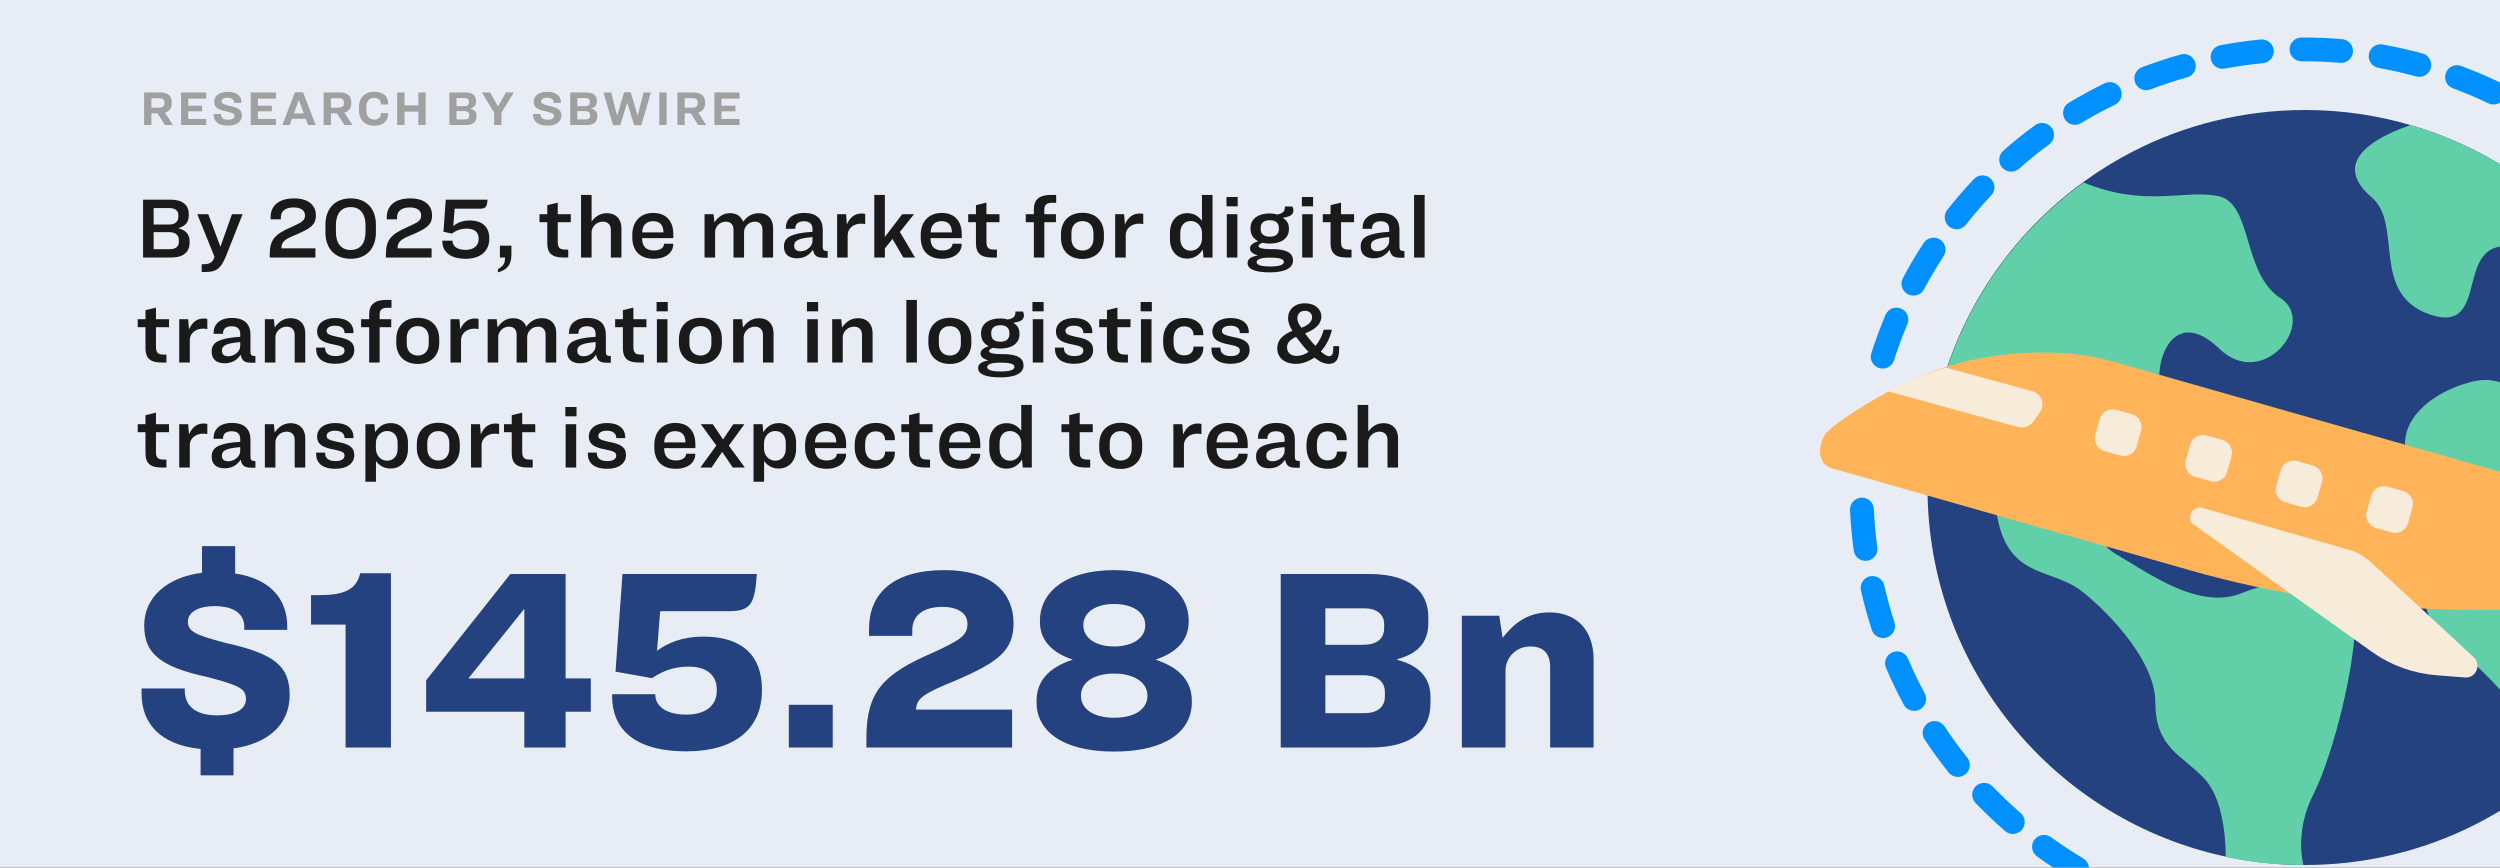
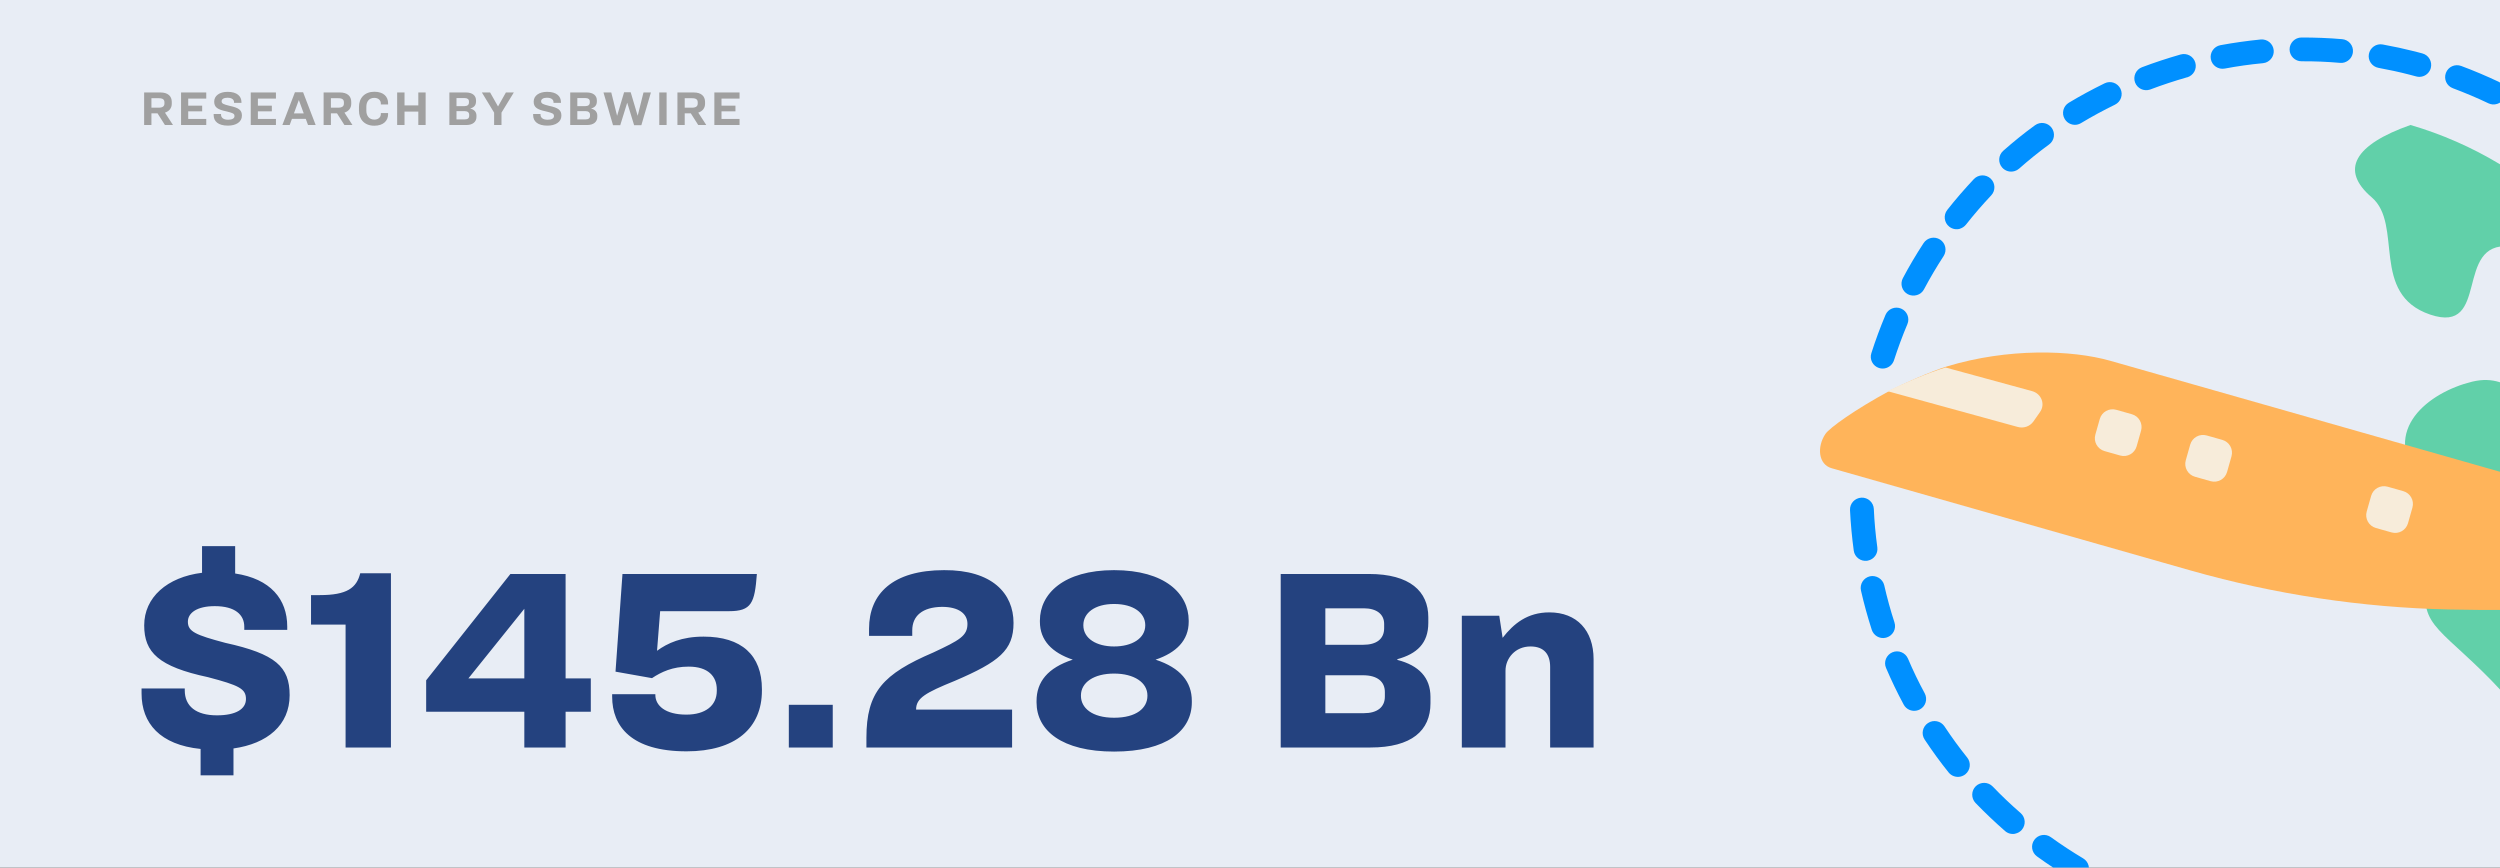
<svg xmlns="http://www.w3.org/2000/svg" width="1000" height="347" viewBox="0 0 1000 347" fill="none">
  <rect x="0" y="0" width="1000" height="347" fill="#333333" stroke="none" />
  <g clip-path="url(#clip0_1395_122)">
    <rect width="1000" height="347" fill="#E8EDF5" />
-     <path d="M57.232 79.864V103H68.72C73.232 103 75.824 100.792 75.824 97.272V96.44C75.824 93.688 74.224 92.024 71.408 91.32V91.224C74 90.52 75.504 88.984 75.504 86.2V85.496C75.504 82.104 73.04 79.864 68.336 79.864H57.232ZM61.456 83.224H67.76C70.032 83.224 71.344 84.28 71.344 86.008V86.744C71.344 88.664 70 89.816 67.6 89.816H61.456V83.224ZM61.456 92.856H67.6C70.224 92.856 71.536 94.072 71.536 95.992V96.76C71.536 98.552 70.32 99.672 67.952 99.672H61.456V92.856ZM78.928 85.688L85.808 102.744L85.52 103.448C84.88 105.08 83.664 105.688 81.36 105.688H80.688V108.792H82.352C87.12 108.792 88.56 106.84 90.48 102.232L97.04 85.688H92.784L88.208 98.616H88.144L83.312 85.688H78.928ZM117.623 79.352C111.479 79.352 108.247 82.36 108.247 86.808V87.736H112.343V86.904C112.343 84.376 114.295 82.968 117.431 82.968C120.183 82.968 122.007 84.024 122.007 86.2C122.007 88.216 120.727 88.952 116.503 90.84C110.103 93.624 107.895 95.768 107.895 101.72V103H126.167V99.32H112.567C112.567 96.632 113.943 95.672 118.391 93.88C123.991 91.448 126.359 90.072 126.359 86.168C126.359 82.264 123.575 79.352 117.623 79.352ZM140.286 79.352C133.918 79.352 130.174 83.512 130.174 89.912V92.952C130.174 99.352 133.918 103.512 140.286 103.512C146.654 103.512 150.366 99.352 150.366 92.952V89.912C150.366 83.512 146.654 79.352 140.286 79.352ZM140.286 82.84C144.158 82.84 146.206 85.624 146.206 90.072V92.792C146.206 97.24 144.158 99.992 140.286 99.992C136.414 99.992 134.366 97.24 134.366 92.792V90.072C134.366 85.624 136.414 82.84 140.286 82.84ZM164.092 79.352C157.948 79.352 154.716 82.36 154.716 86.808V87.736H158.812V86.904C158.812 84.376 160.764 82.968 163.9 82.968C166.652 82.968 168.476 84.024 168.476 86.2C168.476 88.216 167.196 88.952 162.972 90.84C156.572 93.624 154.364 95.768 154.364 101.72V103H172.636V99.32H159.036C159.036 96.632 160.411 95.672 164.86 93.88C170.46 91.448 172.828 90.072 172.828 86.168C172.828 82.264 170.044 79.352 164.092 79.352ZM178.307 79.864L177.379 92.696L180.771 93.432C182.307 92.28 184.131 91.448 186.723 91.448C190.051 91.448 191.459 93.08 191.459 95.416V95.64C191.459 98.424 189.315 99.96 186.211 99.96C182.819 99.96 180.995 98.424 180.995 96.344V96.28H176.931V96.472C176.931 100.248 179.523 103.512 186.275 103.512C192.483 103.512 195.715 100.184 195.715 95.544V95.224C195.715 91.064 193.187 88.184 187.843 88.184C184.611 88.184 182.563 89.4 181.315 90.424L181.859 83.48H191.843C194.403 83.48 194.787 82.744 195.011 79.864H178.307ZM199.957 98.264V103H202.005C202.005 105.4 201.461 106.328 199.157 107.64V108.952C202.709 107.992 204.565 106.136 204.565 101.752V98.264H199.957ZM215.807 85.688V88.888H218.911V97.368C218.911 101.176 220.799 103 225.087 103H227.295V99.832H226.175C223.839 99.832 223.103 99.064 223.103 96.632V88.888H228.319V85.688H223.103V81.048L218.911 82.072V85.688H215.807ZM232.41 77.976V103H236.634V92.856C236.634 90.84 238.522 88.664 241.114 88.664C243.258 88.664 244.346 90.008 244.346 91.992V103H248.57V91.288C248.57 87.608 246.362 85.272 242.778 85.272C239.994 85.272 238.138 86.616 236.634 88.6V77.976H232.41ZM261.268 85.176C255.988 85.176 252.916 88.856 252.916 93.88V94.968C252.916 100.024 255.7 103.512 261.492 103.512C266.484 103.512 269.3 100.92 269.3 97.688V97.496H265.62V97.528C265.62 98.84 264.372 100.184 261.556 100.184C258.292 100.184 256.852 98.36 256.852 95.448V95.256H269.332V93.656C269.332 88.824 266.836 85.176 261.268 85.176ZM261.268 88.472C263.444 88.472 264.692 89.496 265.172 91.288C265.3 91.768 265.364 92.344 265.396 92.952H256.852C256.884 92.344 256.98 91.8 257.14 91.288C257.716 89.464 259.092 88.472 261.268 88.472ZM286.04 92.792C286.04 90.776 287.8 88.664 290.36 88.664C292.44 88.664 293.4 90.008 293.4 91.928V103H297.624V92.792C297.624 90.776 299.384 88.664 301.976 88.664C303.992 88.664 304.984 90.008 304.984 91.928V103H309.24V91.224C309.24 87.576 307.096 85.272 303.576 85.272C300.632 85.272 298.712 86.712 297.24 88.696C296.472 86.552 294.648 85.272 292.024 85.272C289.08 85.272 287.288 86.808 285.752 88.952L285.432 85.688H281.816V103H286.04V92.792ZM325.188 99.864C325.636 102.488 326.98 103.096 329.54 103.096H331.076V100.44C329.476 100.376 329.092 100.088 329.092 98.52V91.864C329.092 87.736 326.756 85.176 321.7 85.176C316.58 85.176 314.34 87.928 314.34 91.16V91.512H318.116V91.352C318.116 89.528 319.332 88.504 321.604 88.504C324.004 88.504 324.996 89.656 324.996 91.736V92.728C320.612 92.984 317.924 93.592 316.26 94.392C314.212 95.384 313.572 96.792 313.572 98.68C313.572 101.656 315.492 103.32 318.756 103.32C321.732 103.32 323.716 102.04 325.188 99.864ZM320.196 100.504C318.468 100.504 317.668 99.672 317.668 98.296C317.668 97.336 317.988 96.568 319.172 95.992C320.196 95.48 321.988 95.064 324.996 94.84V96.376C324.996 98.552 322.724 100.504 320.196 100.504ZM334.847 85.688V103H339.071V93.976C339.071 91.448 341.343 89.464 344.319 89.464C345.023 89.464 345.503 89.528 346.079 89.624V85.56C345.567 85.464 345.119 85.4 344.575 85.4C341.599 85.4 339.807 87.32 338.751 89.784L338.431 85.688H334.847ZM349.722 77.976V103H353.946V99.384L356.986 95.576L361.338 103H366.01L359.962 92.792L365.594 85.688H360.89L353.946 94.776V77.976H349.722ZM376.643 85.176C371.363 85.176 368.291 88.856 368.291 93.88V94.968C368.291 100.024 371.075 103.512 376.867 103.512C381.859 103.512 384.675 100.92 384.675 97.688V97.496H380.995V97.528C380.995 98.84 379.747 100.184 376.931 100.184C373.667 100.184 372.227 98.36 372.227 95.448V95.256H384.707V93.656C384.707 88.824 382.211 85.176 376.643 85.176ZM376.643 88.472C378.819 88.472 380.067 89.496 380.547 91.288C380.675 91.768 380.739 92.344 380.771 92.952H372.227C372.259 92.344 372.355 91.8 372.515 91.288C373.091 89.464 374.467 88.472 376.643 88.472ZM387.276 85.688V88.888H390.38V97.368C390.38 101.176 392.268 103 396.556 103H398.764V99.832H397.644C395.308 99.832 394.572 99.064 394.572 96.632V88.888H399.788V85.688H394.572V81.048L390.38 82.072V85.688H387.276ZM422.471 77.976H420.199C415.463 77.976 413.543 80.12 413.543 83.672V85.688H410.311V88.888H413.543V103H417.735V88.888H422.375V85.688H417.735V83.8C417.735 82.04 418.535 81.112 420.935 81.112H422.471V77.976ZM433.023 85.112C427.807 85.112 424.383 88.376 424.383 93.688V95.128C424.383 100.408 427.839 103.576 432.991 103.576C438.079 103.576 441.567 100.376 441.567 95.128V93.656C441.567 88.344 438.207 85.112 433.023 85.112ZM432.991 88.44C435.743 88.44 437.375 90.36 437.375 93.176V95.512C437.375 98.36 435.647 100.216 432.991 100.216C430.335 100.216 428.575 98.36 428.575 95.512V93.176C428.575 90.36 430.207 88.44 432.991 88.44ZM446.066 85.688V103H450.29V93.976C450.29 91.448 452.562 89.464 455.538 89.464C456.242 89.464 456.722 89.528 457.298 89.624V85.56C456.786 85.464 456.338 85.4 455.794 85.4C452.818 85.4 451.026 87.32 449.97 89.784L449.65 85.688H446.066ZM474.894 85.272C470.734 85.272 467.982 88.44 467.982 93.112V95.576C467.982 100.248 470.638 103.448 474.83 103.448C477.998 103.448 479.79 101.784 481.102 99.8L481.39 103H485.006V77.976H480.782V88.312C479.566 86.744 477.902 85.272 474.894 85.272ZM476.302 88.408C478.734 88.408 480.814 90.392 480.814 93.304V95.384C480.814 98.296 478.734 100.28 476.302 100.28C473.678 100.28 472.11 98.328 472.11 95.48V93.176C472.11 90.36 473.678 88.408 476.302 88.408ZM490.597 78.808V82.52H495.077V78.808H490.597ZM490.725 85.688V103H494.949V85.688H490.725ZM517.203 104.216C517.203 101.432 515.059 99.64 508.851 99.64H508.019C505.043 99.64 503.411 99.192 503.411 98.424C503.411 98.008 503.763 97.528 505.043 97.112C505.875 97.336 506.835 97.432 507.891 97.432C512.627 97.432 515.571 95.256 515.571 91.704V91.416C515.571 89.304 514.675 88.12 513.107 87.096C515.891 86.712 517.363 85.976 517.363 84.12C517.363 83.672 517.203 83.192 516.979 82.616H513.971C513.939 84.312 513.523 85.304 510.867 85.816C510.003 85.528 508.979 85.368 507.891 85.368C503.347 85.368 500.211 87.512 500.211 91.192V91.576C500.211 93.784 501.299 95.48 503.251 96.472C501.267 97.144 499.987 98.04 499.987 99.352C499.987 100.696 501.139 101.56 503.027 102.136V102.2C500.307 102.68 499.027 103.672 499.027 105.208C499.027 107.608 501.875 108.952 508.019 108.952C514.003 108.952 517.203 107.192 517.203 104.216ZM507.923 88.088C510.323 88.088 511.539 89.272 511.539 91.096V91.704C511.539 93.56 510.323 94.68 507.923 94.68C505.491 94.68 504.275 93.56 504.275 91.672V91.096C504.275 89.24 505.491 88.088 507.923 88.088ZM508.083 106.584C504.339 106.584 502.643 105.944 502.643 104.856C502.643 103.768 504.307 103.064 507.603 103.064H508.179C511.923 103.064 513.555 103.608 513.555 104.76C513.555 105.944 511.731 106.584 508.083 106.584ZM520.753 78.808V82.52H525.233V78.808H520.753ZM520.881 85.688V103H525.105V85.688H520.881ZM529.119 85.688V88.888H532.223V97.368C532.223 101.176 534.111 103 538.399 103H540.607V99.832H539.487C537.151 99.832 536.415 99.064 536.415 96.632V88.888H541.631V85.688H536.415V81.048L532.223 82.072V85.688H529.119ZM555.875 99.864C556.323 102.488 557.667 103.096 560.227 103.096H561.763V100.44C560.163 100.376 559.779 100.088 559.779 98.52V91.864C559.779 87.736 557.443 85.176 552.387 85.176C547.267 85.176 545.027 87.928 545.027 91.16V91.512H548.803V91.352C548.803 89.528 550.019 88.504 552.291 88.504C554.691 88.504 555.683 89.656 555.683 91.736V92.728C551.299 92.984 548.611 93.592 546.947 94.392C544.899 95.384 544.259 96.792 544.259 98.68C544.259 101.656 546.179 103.32 549.443 103.32C552.419 103.32 554.403 102.04 555.875 99.864ZM550.883 100.504C549.155 100.504 548.355 99.672 548.355 98.296C548.355 97.336 548.675 96.568 549.859 95.992C550.883 95.48 552.675 95.064 555.683 94.84V96.376C555.683 98.552 553.411 100.504 550.883 100.504ZM565.631 77.976V103H569.855V77.976H565.631ZM55.088 127.688V130.888H58.192V139.368C58.192 143.176 60.08 145 64.368 145H66.576V141.832H65.456C63.12 141.832 62.384 141.064 62.384 138.632V130.888H67.6V127.688H62.384V123.048L58.192 124.072V127.688H55.088ZM71.691 127.688V145H75.915V135.976C75.915 133.448 78.187 131.464 81.163 131.464C81.867 131.464 82.347 131.528 82.923 131.624V127.56C82.411 127.464 81.963 127.4 81.419 127.4C78.443 127.4 76.651 129.32 75.595 131.784L75.275 127.688H71.691ZM96.281 141.864C96.73 144.488 98.073 145.096 100.634 145.096H102.17V142.44C100.569 142.376 100.186 142.088 100.186 140.52V133.864C100.186 129.736 97.85 127.176 92.793 127.176C87.674 127.176 85.433 129.928 85.433 133.16V133.512H89.21V133.352C89.21 131.528 90.425 130.504 92.698 130.504C95.097 130.504 96.09 131.656 96.09 133.736V134.728C91.706 134.984 89.017 135.592 87.353 136.392C85.305 137.384 84.665 138.792 84.665 140.68C84.665 143.656 86.585 145.32 89.85 145.32C92.826 145.32 94.809 144.04 96.281 141.864ZM91.29 142.504C89.561 142.504 88.761 141.672 88.761 140.296C88.761 139.336 89.082 138.568 90.266 137.992C91.29 137.48 93.082 137.064 96.09 136.84V138.376C96.09 140.552 93.817 142.504 91.29 142.504ZM105.941 127.688V145H110.165V134.856C110.165 132.84 112.053 130.664 114.645 130.664C116.789 130.664 117.877 132.008 117.877 133.992V145H122.101V133.288C122.101 129.608 119.893 127.272 116.309 127.272C113.333 127.272 111.445 128.808 109.877 130.984L109.557 127.688H105.941ZM134.063 127.208C129.455 127.208 126.831 129.608 126.831 132.584C126.831 135.624 128.911 136.968 133.519 137.8C136.943 138.504 137.807 138.984 137.807 140.264C137.807 141.544 136.623 142.44 134.223 142.44C131.375 142.44 130.063 141.16 130.063 139.4V139.048H126.447V139.592C126.447 143.016 128.751 145.512 134.159 145.512C139.087 145.512 141.711 143.144 141.711 140.04C141.711 136.872 139.599 135.56 134.927 134.76C131.727 134.056 130.639 133.576 130.639 132.328C130.639 131.144 131.951 130.28 133.999 130.28C136.463 130.28 137.807 131.336 137.807 133.128V133.256H141.391V132.872C141.391 129.448 138.799 127.208 134.063 127.208ZM156.596 119.976H154.324C149.588 119.976 147.668 122.12 147.668 125.672V127.688H144.436V130.888H147.668V145H151.86V130.888H156.5V127.688H151.86V125.8C151.86 124.04 152.66 123.112 155.06 123.112H156.596V119.976ZM167.148 127.112C161.932 127.112 158.508 130.376 158.508 135.688V137.128C158.508 142.408 161.964 145.576 167.116 145.576C172.204 145.576 175.692 142.376 175.692 137.128V135.656C175.692 130.344 172.332 127.112 167.148 127.112ZM167.116 130.44C169.868 130.44 171.5 132.36 171.5 135.176V137.512C171.5 140.36 169.772 142.216 167.116 142.216C164.46 142.216 162.7 140.36 162.7 137.512V135.176C162.7 132.36 164.332 130.44 167.116 130.44ZM180.191 127.688V145H184.415V135.976C184.415 133.448 186.687 131.464 189.663 131.464C190.367 131.464 190.847 131.528 191.423 131.624V127.56C190.911 127.464 190.463 127.4 189.919 127.4C186.943 127.4 185.151 129.32 184.095 131.784L183.775 127.688H180.191ZM199.29 134.792C199.29 132.776 201.05 130.664 203.61 130.664C205.69 130.664 206.65 132.008 206.65 133.928V145H210.874V134.792C210.874 132.776 212.634 130.664 215.226 130.664C217.242 130.664 218.234 132.008 218.234 133.928V145H222.49V133.224C222.49 129.576 220.346 127.272 216.826 127.272C213.882 127.272 211.962 128.712 210.49 130.696C209.722 128.552 207.898 127.272 205.274 127.272C202.33 127.272 200.538 128.808 199.002 130.952L198.682 127.688H195.066V145H199.29V134.792ZM238.438 141.864C238.886 144.488 240.23 145.096 242.79 145.096H244.326V142.44C242.726 142.376 242.342 142.088 242.342 140.52V133.864C242.342 129.736 240.006 127.176 234.95 127.176C229.83 127.176 227.59 129.928 227.59 133.16V133.512H231.366V133.352C231.366 131.528 232.582 130.504 234.854 130.504C237.254 130.504 238.246 131.656 238.246 133.736V134.728C233.862 134.984 231.174 135.592 229.51 136.392C227.462 137.384 226.822 138.792 226.822 140.68C226.822 143.656 228.742 145.32 232.006 145.32C234.982 145.32 236.966 144.04 238.438 141.864ZM233.446 142.504C231.718 142.504 230.918 141.672 230.918 140.296C230.918 139.336 231.238 138.568 232.422 137.992C233.446 137.48 235.238 137.064 238.246 136.84V138.376C238.246 140.552 235.974 142.504 233.446 142.504ZM246.057 127.688V130.888H249.161V139.368C249.161 143.176 251.049 145 255.337 145H257.545V141.832H256.425C254.089 141.832 253.353 141.064 253.353 138.632V130.888H258.569V127.688H253.353V123.048L249.161 124.072V127.688H246.057ZM262.628 120.808V124.52H267.108V120.808H262.628ZM262.756 127.688V145H266.98V127.688H262.756ZM280.21 127.112C274.994 127.112 271.57 130.376 271.57 135.688V137.128C271.57 142.408 275.026 145.576 280.178 145.576C285.266 145.576 288.754 142.376 288.754 137.128V135.656C288.754 130.344 285.394 127.112 280.21 127.112ZM280.178 130.44C282.93 130.44 284.562 132.36 284.562 135.176V137.512C284.562 140.36 282.834 142.216 280.178 142.216C277.522 142.216 275.762 140.36 275.762 137.512V135.176C275.762 132.36 277.394 130.44 280.178 130.44ZM293.254 127.688V145H297.478V134.856C297.478 132.84 299.366 130.664 301.958 130.664C304.102 130.664 305.19 132.008 305.19 133.992V145H309.414V133.288C309.414 129.608 307.206 127.272 303.622 127.272C300.646 127.272 298.758 128.808 297.19 130.984L296.87 127.688H293.254ZM322.784 120.808V124.52H327.264V120.808H322.784ZM322.912 127.688V145H327.136V127.688H322.912ZM332.879 127.688V145H337.103V134.856C337.103 132.84 338.991 130.664 341.583 130.664C343.727 130.664 344.815 132.008 344.815 133.992V145H349.039V133.288C349.039 129.608 346.831 127.272 343.247 127.272C340.271 127.272 338.383 128.808 336.815 130.984L336.495 127.688H332.879ZM362.537 119.976V145H366.761V119.976H362.537ZM379.992 127.112C374.776 127.112 371.352 130.376 371.352 135.688V137.128C371.352 142.408 374.808 145.576 379.96 145.576C385.048 145.576 388.536 142.376 388.536 137.128V135.656C388.536 130.344 385.176 127.112 379.992 127.112ZM379.96 130.44C382.712 130.44 384.344 132.36 384.344 135.176V137.512C384.344 140.36 382.616 142.216 379.96 142.216C377.304 142.216 375.544 140.36 375.544 137.512V135.176C375.544 132.36 377.176 130.44 379.96 130.44ZM409.422 146.216C409.422 143.432 407.278 141.64 401.07 141.64H400.238C397.262 141.64 395.63 141.192 395.63 140.424C395.63 140.008 395.982 139.528 397.262 139.112C398.094 139.336 399.054 139.432 400.11 139.432C404.846 139.432 407.79 137.256 407.79 133.704V133.416C407.79 131.304 406.894 130.12 405.326 129.096C408.11 128.712 409.582 127.976 409.582 126.12C409.582 125.672 409.422 125.192 409.198 124.616H406.19C406.158 126.312 405.742 127.304 403.086 127.816C402.222 127.528 401.198 127.368 400.11 127.368C395.566 127.368 392.43 129.512 392.43 133.192V133.576C392.43 135.784 393.518 137.48 395.47 138.472C393.486 139.144 392.206 140.04 392.206 141.352C392.206 142.696 393.358 143.56 395.246 144.136V144.2C392.526 144.68 391.246 145.672 391.246 147.208C391.246 149.608 394.094 150.952 400.238 150.952C406.222 150.952 409.422 149.192 409.422 146.216ZM400.142 130.088C402.542 130.088 403.758 131.272 403.758 133.096V133.704C403.758 135.56 402.542 136.68 400.142 136.68C397.71 136.68 396.494 135.56 396.494 133.672V133.096C396.494 131.24 397.71 130.088 400.142 130.088ZM400.302 148.584C396.558 148.584 394.862 147.944 394.862 146.856C394.862 145.768 396.526 145.064 399.822 145.064H400.398C404.142 145.064 405.774 145.608 405.774 146.76C405.774 147.944 403.95 148.584 400.302 148.584ZM412.972 120.808V124.52H417.452V120.808H412.972ZM413.1 127.688V145H417.324V127.688H413.1ZM429.594 127.208C424.986 127.208 422.362 129.608 422.362 132.584C422.362 135.624 424.442 136.968 429.05 137.8C432.474 138.504 433.338 138.984 433.338 140.264C433.338 141.544 432.154 142.44 429.754 142.44C426.906 142.44 425.594 141.16 425.594 139.4V139.048H421.978V139.592C421.978 143.016 424.282 145.512 429.69 145.512C434.618 145.512 437.242 143.144 437.242 140.04C437.242 136.872 435.13 135.56 430.458 134.76C427.258 134.056 426.17 133.576 426.17 132.328C426.17 131.144 427.482 130.28 429.53 130.28C431.994 130.28 433.338 131.336 433.338 133.128V133.256H436.922V132.872C436.922 129.448 434.33 127.208 429.594 127.208ZM439.682 127.688V130.888H442.786V139.368C442.786 143.176 444.674 145 448.962 145H451.17V141.832H450.05C447.714 141.832 446.978 141.064 446.978 138.632V130.888H452.194V127.688H446.978V123.048L442.786 124.072V127.688H439.682ZM456.253 120.808V124.52H460.733V120.808H456.253ZM456.381 127.688V145H460.605V127.688H456.381ZM473.739 127.176C468.459 127.176 465.259 130.536 465.259 135.912V136.808C465.259 142.216 468.299 145.512 473.739 145.512C478.699 145.512 481.323 142.536 481.323 139.08V138.632H477.419V138.696C477.419 140.552 476.299 142.152 473.675 142.152C470.859 142.152 469.419 140.168 469.419 137.064V135.624C469.419 132.552 470.859 130.536 473.707 130.536C476.299 130.536 477.419 132.168 477.419 134.024V134.088H481.323V133.608C481.323 130.12 478.731 127.176 473.739 127.176ZM492.188 127.208C487.58 127.208 484.956 129.608 484.956 132.584C484.956 135.624 487.036 136.968 491.644 137.8C495.068 138.504 495.932 138.984 495.932 140.264C495.932 141.544 494.748 142.44 492.348 142.44C489.5 142.44 488.188 141.16 488.188 139.4V139.048H484.572V139.592C484.572 143.016 486.876 145.512 492.284 145.512C497.212 145.512 499.836 143.144 499.836 140.04C499.836 136.872 497.724 135.56 493.052 134.76C489.852 134.056 488.764 133.576 488.764 132.328C488.764 131.144 490.076 130.28 492.124 130.28C494.588 130.28 495.932 131.336 495.932 133.128V133.256H499.516V132.872C499.516 129.448 496.924 127.208 492.188 127.208ZM531.486 145.544C535.006 145.544 535.646 142.728 535.646 139.688V138.44H533.31V139.208C533.31 141.576 532.83 142.472 531.646 142.472C530.814 142.472 529.758 141.896 528.35 140.584C530.462 138.152 531.902 135.496 532.766 131.88H529.502C528.862 134.28 527.742 136.584 526.174 138.344C524.67 136.808 523.358 135.208 522.046 133.352C527.038 131.4 528.542 129.032 528.542 126.568C528.542 123.848 526.27 121.32 521.918 121.32C517.758 121.32 515.23 123.944 515.23 127.176C515.23 128.936 515.774 130.472 516.958 132.296C512.51 134.152 510.91 136.424 510.91 139.368C510.91 142.888 513.63 145.544 518.334 145.544C520.734 145.544 523.23 144.744 525.758 143.016C527.966 144.776 529.758 145.544 531.486 145.544ZM518.942 127.304C518.942 125.832 519.806 124.328 521.982 124.328C523.998 124.328 524.83 125.704 524.83 126.824C524.83 128.296 523.966 129.832 520.606 131.112C519.486 129.736 518.942 128.552 518.942 127.304ZM518.622 142.376C516.51 142.376 514.814 141.224 514.814 138.92C514.814 137.224 515.934 135.848 518.43 134.76C520.062 136.968 521.63 138.952 523.422 140.776C521.918 141.8 520.222 142.376 518.622 142.376ZM55.088 169.688V172.888H58.192V181.368C58.192 185.176 60.08 187 64.368 187H66.576V183.832H65.456C63.12 183.832 62.384 183.064 62.384 180.632V172.888H67.6V169.688H62.384V165.048L58.192 166.072V169.688H55.088ZM71.691 169.688V187H75.915V177.976C75.915 175.448 78.187 173.464 81.163 173.464C81.867 173.464 82.347 173.528 82.923 173.624V169.56C82.411 169.464 81.963 169.4 81.419 169.4C78.443 169.4 76.651 171.32 75.595 173.784L75.275 169.688H71.691ZM96.281 183.864C96.73 186.488 98.073 187.096 100.634 187.096H102.17V184.44C100.569 184.376 100.186 184.088 100.186 182.52V175.864C100.186 171.736 97.85 169.176 92.793 169.176C87.674 169.176 85.433 171.928 85.433 175.16V175.512H89.21V175.352C89.21 173.528 90.425 172.504 92.698 172.504C95.097 172.504 96.09 173.656 96.09 175.736V176.728C91.706 176.984 89.017 177.592 87.353 178.392C85.305 179.384 84.665 180.792 84.665 182.68C84.665 185.656 86.585 187.32 89.85 187.32C92.826 187.32 94.809 186.04 96.281 183.864ZM91.29 184.504C89.561 184.504 88.761 183.672 88.761 182.296C88.761 181.336 89.082 180.568 90.266 179.992C91.29 179.48 93.082 179.064 96.09 178.84V180.376C96.09 182.552 93.817 184.504 91.29 184.504ZM105.941 169.688V187H110.165V176.856C110.165 174.84 112.053 172.664 114.645 172.664C116.789 172.664 117.877 174.008 117.877 175.992V187H122.101V175.288C122.101 171.608 119.893 169.272 116.309 169.272C113.333 169.272 111.445 170.808 109.877 172.984L109.557 169.688H105.941ZM134.063 169.208C129.455 169.208 126.831 171.608 126.831 174.584C126.831 177.624 128.911 178.968 133.519 179.8C136.943 180.504 137.807 180.984 137.807 182.264C137.807 183.544 136.623 184.44 134.223 184.44C131.375 184.44 130.063 183.16 130.063 181.4V181.048H126.447V181.592C126.447 185.016 128.751 187.512 134.159 187.512C139.087 187.512 141.711 185.144 141.711 182.04C141.711 178.872 139.599 177.56 134.927 176.76C131.727 176.056 130.639 175.576 130.639 174.328C130.639 173.144 131.951 172.28 133.999 172.28C136.463 172.28 137.807 173.336 137.807 175.128V175.256H141.391V174.872C141.391 171.448 138.799 169.208 134.063 169.208ZM146.16 169.688V192.696H150.384V184.408C151.568 185.944 153.264 187.416 156.24 187.416C160.432 187.416 163.184 184.248 163.184 179.576V177.112C163.184 172.44 160.496 169.24 156.336 169.24C153.136 169.24 151.376 170.904 150.064 172.856L149.776 169.688H146.16ZM154.832 172.408C157.52 172.408 159.056 174.36 159.056 177.176V179.48C159.056 182.296 157.488 184.28 154.832 184.28C152.432 184.28 150.352 182.296 150.352 179.384V177.304C150.352 174.392 152.432 172.408 154.832 172.408ZM175.367 169.112C170.151 169.112 166.727 172.376 166.727 177.688V179.128C166.727 184.408 170.183 187.576 175.335 187.576C180.423 187.576 183.911 184.376 183.911 179.128V177.656C183.911 172.344 180.551 169.112 175.367 169.112ZM175.335 172.44C178.087 172.44 179.719 174.36 179.719 177.176V179.512C179.719 182.36 177.991 184.216 175.335 184.216C172.679 184.216 170.919 182.36 170.919 179.512V177.176C170.919 174.36 172.551 172.44 175.335 172.44ZM188.41 169.688V187H192.634V177.976C192.634 175.448 194.906 173.464 197.882 173.464C198.586 173.464 199.066 173.528 199.642 173.624V169.56C199.13 169.464 198.682 169.4 198.138 169.4C195.162 169.4 193.37 171.32 192.314 173.784L191.994 169.688H188.41ZM201.588 169.688V172.888H204.692V181.368C204.692 185.176 206.58 187 210.868 187H213.076V183.832H211.956C209.62 183.832 208.884 183.064 208.884 180.632V172.888H214.1V169.688H208.884V165.048L204.692 166.072V169.688H201.588ZM226.128 162.808V166.52H230.608V162.808H226.128ZM226.256 169.688V187H230.48V169.688H226.256ZM242.75 169.208C238.142 169.208 235.518 171.608 235.518 174.584C235.518 177.624 237.598 178.968 242.206 179.8C245.63 180.504 246.494 180.984 246.494 182.264C246.494 183.544 245.31 184.44 242.91 184.44C240.062 184.44 238.75 183.16 238.75 181.4V181.048H235.134V181.592C235.134 185.016 237.438 187.512 242.846 187.512C247.774 187.512 250.398 185.144 250.398 182.04C250.398 178.872 248.286 177.56 243.614 176.76C240.414 176.056 239.326 175.576 239.326 174.328C239.326 173.144 240.638 172.28 242.686 172.28C245.15 172.28 246.494 173.336 246.494 175.128V175.256H250.078V174.872C250.078 171.448 247.486 169.208 242.75 169.208ZM270.08 169.176C264.8 169.176 261.728 172.856 261.728 177.88V178.968C261.728 184.024 264.512 187.512 270.304 187.512C275.296 187.512 278.112 184.92 278.112 181.688V181.496H274.432V181.528C274.432 182.84 273.184 184.184 270.368 184.184C267.104 184.184 265.664 182.36 265.664 179.448V179.256H278.144V177.656C278.144 172.824 275.648 169.176 270.08 169.176ZM270.08 172.472C272.256 172.472 273.504 173.496 273.984 175.288C274.112 175.768 274.176 176.344 274.208 176.952H265.664C265.696 176.344 265.792 175.8 265.952 175.288C266.528 173.464 267.904 172.472 270.08 172.472ZM293.099 187H297.931L291.531 178.264L297.771 169.688H293.323L289.227 175.768L285.131 169.688H280.331L286.539 178.2L280.171 187H284.651L288.875 180.728L293.099 187ZM301.41 169.688V192.696H305.634V184.408C306.818 185.944 308.514 187.416 311.49 187.416C315.682 187.416 318.434 184.248 318.434 179.576V177.112C318.434 172.44 315.746 169.24 311.586 169.24C308.386 169.24 306.626 170.904 305.314 172.856L305.026 169.688H301.41ZM310.082 172.408C312.77 172.408 314.306 174.36 314.306 177.176V179.48C314.306 182.296 312.738 184.28 310.082 184.28C307.682 184.28 305.602 182.296 305.602 179.384V177.304C305.602 174.392 307.682 172.408 310.082 172.408ZM330.393 169.176C325.113 169.176 322.041 172.856 322.041 177.88V178.968C322.041 184.024 324.825 187.512 330.617 187.512C335.609 187.512 338.425 184.92 338.425 181.688V181.496H334.745V181.528C334.745 182.84 333.497 184.184 330.681 184.184C327.417 184.184 325.977 182.36 325.977 179.448V179.256H338.457V177.656C338.457 172.824 335.961 169.176 330.393 169.176ZM330.393 172.472C332.569 172.472 333.817 173.496 334.297 175.288C334.425 175.768 334.489 176.344 334.521 176.952H325.977C326.009 176.344 326.105 175.8 326.265 175.288C326.841 173.464 328.217 172.472 330.393 172.472ZM350.364 169.176C345.084 169.176 341.884 172.536 341.884 177.912V178.808C341.884 184.216 344.924 187.512 350.364 187.512C355.324 187.512 357.948 184.536 357.948 181.08V180.632H354.044V180.696C354.044 182.552 352.924 184.152 350.3 184.152C347.484 184.152 346.044 182.168 346.044 179.064V177.624C346.044 174.552 347.484 172.536 350.332 172.536C352.924 172.536 354.044 174.168 354.044 176.024V176.088H357.948V175.608C357.948 172.12 355.356 169.176 350.364 169.176ZM360.526 169.688V172.888H363.63V181.368C363.63 185.176 365.518 187 369.806 187H372.014V183.832H370.894C368.558 183.832 367.822 183.064 367.822 180.632V172.888H373.038V169.688H367.822V165.048L363.63 166.072V169.688H360.526ZM384.049 169.176C378.769 169.176 375.697 172.856 375.697 177.88V178.968C375.697 184.024 378.481 187.512 384.273 187.512C389.265 187.512 392.081 184.92 392.081 181.688V181.496H388.401V181.528C388.401 182.84 387.153 184.184 384.337 184.184C381.073 184.184 379.633 182.36 379.633 179.448V179.256H392.113V177.656C392.113 172.824 389.617 169.176 384.049 169.176ZM384.049 172.472C386.225 172.472 387.473 173.496 387.953 175.288C388.081 175.768 388.145 176.344 388.177 176.952H379.633C379.665 176.344 379.761 175.8 379.921 175.288C380.497 173.464 381.873 172.472 384.049 172.472ZM402.613 169.272C398.453 169.272 395.701 172.44 395.701 177.112V179.576C395.701 184.248 398.357 187.448 402.549 187.448C405.717 187.448 407.509 185.784 408.821 183.8L409.109 187H412.725V161.976H408.501V172.312C407.285 170.744 405.621 169.272 402.613 169.272ZM404.021 172.408C406.453 172.408 408.533 174.392 408.533 177.304V179.384C408.533 182.296 406.453 184.28 404.021 184.28C401.397 184.28 399.829 182.328 399.829 179.48V177.176C399.829 174.36 401.397 172.408 404.021 172.408ZM424.588 169.688V172.888H427.692V181.368C427.692 185.176 429.58 187 433.868 187H436.076V183.832H434.956C432.62 183.832 431.884 183.064 431.884 180.632V172.888H437.1V169.688H431.884V165.048L427.692 166.072V169.688H424.588ZM448.335 169.112C443.119 169.112 439.695 172.376 439.695 177.688V179.128C439.695 184.408 443.151 187.576 448.303 187.576C453.391 187.576 456.879 184.376 456.879 179.128V177.656C456.879 172.344 453.519 169.112 448.335 169.112ZM448.303 172.44C451.055 172.44 452.687 174.36 452.687 177.176V179.512C452.687 182.36 450.959 184.216 448.303 184.216C445.647 184.216 443.887 182.36 443.887 179.512V177.176C443.887 174.36 445.519 172.44 448.303 172.44ZM469.347 169.688V187H473.571V177.976C473.571 175.448 475.843 173.464 478.819 173.464C479.523 173.464 480.003 173.528 480.579 173.624V169.56C480.067 169.464 479.619 169.4 479.075 169.4C476.099 169.4 474.307 171.32 473.251 173.784L472.931 169.688H469.347ZM491.018 169.176C485.738 169.176 482.666 172.856 482.666 177.88V178.968C482.666 184.024 485.45 187.512 491.242 187.512C496.234 187.512 499.05 184.92 499.05 181.688V181.496H495.37V181.528C495.37 182.84 494.122 184.184 491.306 184.184C488.042 184.184 486.602 182.36 486.602 179.448V179.256H499.082V177.656C499.082 172.824 496.586 169.176 491.018 169.176ZM491.018 172.472C493.194 172.472 494.442 173.496 494.922 175.288C495.05 175.768 495.114 176.344 495.146 176.952H486.602C486.634 176.344 486.73 175.8 486.89 175.288C487.466 173.464 488.842 172.472 491.018 172.472ZM514.032 183.864C514.48 186.488 515.824 187.096 518.384 187.096H519.92V184.44C518.319 184.376 517.936 184.088 517.936 182.52V175.864C517.936 171.736 515.6 169.176 510.544 169.176C505.424 169.176 503.184 171.928 503.184 175.16V175.512H506.96V175.352C506.96 173.528 508.176 172.504 510.448 172.504C512.848 172.504 513.84 173.656 513.84 175.736V176.728C509.456 176.984 506.768 177.592 505.104 178.392C503.056 179.384 502.416 180.792 502.416 182.68C502.416 185.656 504.336 187.32 507.6 187.32C510.576 187.32 512.56 186.04 514.032 183.864ZM509.04 184.504C507.312 184.504 506.512 183.672 506.512 182.296C506.512 181.336 506.832 180.568 508.016 179.992C509.04 179.48 510.832 179.064 513.84 178.84V180.376C513.84 182.552 511.568 184.504 509.04 184.504ZM531.083 169.176C525.803 169.176 522.603 172.536 522.603 177.912V178.808C522.603 184.216 525.643 187.512 531.083 187.512C536.043 187.512 538.667 184.536 538.667 181.08V180.632H534.763V180.696C534.763 182.552 533.643 184.152 531.019 184.152C528.203 184.152 526.763 182.168 526.763 179.064V177.624C526.763 174.552 528.203 172.536 531.051 172.536C533.643 172.536 534.763 174.168 534.763 176.024V176.088H538.667V175.608C538.667 172.12 536.075 169.176 531.083 169.176ZM543.066 161.976V187H547.29V176.856C547.29 174.84 549.178 172.664 551.77 172.664C553.914 172.664 555.002 174.008 555.002 175.992V187H559.226V175.288C559.226 171.608 557.018 169.272 553.434 169.272C550.65 169.272 548.794 170.616 547.29 172.6V161.976H543.066Z" fill="#1A1A1A" />
    <path d="M57.656 36.986V50H60.572V45.32H63.002L65.972 50H69.194L65.99 45.05C67.664 44.51 68.708 43.25 68.708 41.522V40.766C68.708 38.444 67.142 36.986 64.172 36.986H57.656ZM60.572 39.29H63.578C65.162 39.29 65.774 39.866 65.774 40.928V41.45C65.774 42.458 65.072 43.07 63.524 43.07H60.572V39.29ZM72.426 36.986V50H82.506V47.57H75.288V44.528H80.868V42.26H75.288V39.434H82.506V36.986H72.426ZM91.059 36.734C87.783 36.734 85.677 38.318 85.677 40.64C85.677 42.836 86.901 43.808 90.591 44.564C93.201 45.212 93.795 45.428 93.795 46.454C93.795 47.354 92.859 47.894 91.275 47.894C89.421 47.894 88.413 47.12 88.413 45.842V45.608H85.461V46.022C85.461 48.578 87.315 50.252 91.167 50.252C94.389 50.252 96.765 48.83 96.765 46.256C96.765 44.096 95.649 43.124 91.743 42.314C89.403 41.72 88.647 41.45 88.647 40.496C88.647 39.686 89.475 39.092 90.969 39.092C92.841 39.092 93.615 39.92 93.615 40.892V41.144H96.585V40.856C96.585 38.462 94.785 36.734 91.059 36.734ZM100.294 36.986V50H110.374V47.57H103.156V44.528H108.736V42.26H103.156V39.434H110.374V36.986H100.294ZM123.206 50H126.266L121.244 36.914H117.968L112.946 50H115.88L116.78 47.534H122.306L123.206 50ZM119.516 40.046H119.552L121.496 45.356H117.572L119.516 40.046ZM129.445 36.986V50H132.361V45.32H134.791L137.761 50H140.983L137.779 45.05C139.453 44.51 140.497 43.25 140.497 41.522V40.766C140.497 38.444 138.931 36.986 135.961 36.986H129.445ZM132.361 39.29H135.367C136.951 39.29 137.563 39.866 137.563 40.928V41.45C137.563 42.458 136.861 43.07 135.313 43.07H132.361V39.29ZM149.743 36.698C145.891 36.698 143.587 39.182 143.587 42.728V44.258C143.587 47.804 145.837 50.288 149.707 50.288C153.415 50.288 155.233 48.254 155.233 45.734V45.23H152.335V45.626C152.335 46.85 151.363 47.84 149.725 47.84C147.601 47.84 146.539 46.238 146.539 44.312V42.674C146.539 40.676 147.601 39.146 149.725 39.146C151.363 39.146 152.335 40.154 152.335 41.378V41.774H155.233V41.252C155.233 38.696 153.469 36.698 149.743 36.698ZM158.861 36.986V50H161.813V44.636H167.321V50H170.255V36.986H167.321V42.152H161.813V36.986H158.861ZM179.751 36.986V50H186.591C189.057 50 190.587 48.776 190.587 46.742V46.256C190.587 44.78 189.687 43.826 188.139 43.43V43.376C189.561 42.98 190.407 42.152 190.407 40.586V40.154C190.407 38.246 188.985 36.986 186.375 36.986H179.751ZM182.595 39.236H185.943C186.969 39.236 187.581 39.74 187.581 40.55V41C187.581 41.918 186.951 42.44 185.871 42.44H182.595V39.236ZM182.595 44.456H185.889C187.041 44.456 187.671 44.996 187.671 45.914V46.364C187.671 47.246 187.077 47.75 185.997 47.75H182.595V44.456ZM192.749 36.986L197.645 45.05V50H200.597V45.05L205.529 36.986H202.361L199.211 42.584L196.043 36.986H192.749ZM218.852 36.734C215.576 36.734 213.47 38.318 213.47 40.64C213.47 42.836 214.694 43.808 218.384 44.564C220.994 45.212 221.588 45.428 221.588 46.454C221.588 47.354 220.652 47.894 219.068 47.894C217.214 47.894 216.206 47.12 216.206 45.842V45.608H213.254V46.022C213.254 48.578 215.108 50.252 218.96 50.252C222.182 50.252 224.558 48.83 224.558 46.256C224.558 44.096 223.442 43.124 219.536 42.314C217.196 41.72 216.44 41.45 216.44 40.496C216.44 39.686 217.268 39.092 218.762 39.092C220.634 39.092 221.408 39.92 221.408 40.892V41.144H224.378V40.856C224.378 38.462 222.578 36.734 218.852 36.734ZM228.087 36.986V50H234.927C237.393 50 238.923 48.776 238.923 46.742V46.256C238.923 44.78 238.023 43.826 236.475 43.43V43.376C237.897 42.98 238.743 42.152 238.743 40.586V40.154C238.743 38.246 237.321 36.986 234.711 36.986H228.087ZM230.931 39.236H234.279C235.305 39.236 235.917 39.74 235.917 40.55V41C235.917 41.918 235.287 42.44 234.207 42.44H230.931V39.236ZM230.931 44.456H234.225C235.377 44.456 236.007 44.996 236.007 45.914V46.364C236.007 47.246 235.413 47.75 234.333 47.75H230.931V44.456ZM241.391 36.986L245.207 50.072H248.105L250.859 41.162H250.913L253.649 50.072H256.547L260.363 36.986H257.393L255.089 46.256H255.053L252.281 36.914H249.635L246.863 46.256H246.827L244.505 36.986H241.391ZM263.709 36.986V50H266.643V36.986H263.709ZM270.97 36.986V50H273.886V45.32H276.316L279.286 50H282.508L279.304 45.05C280.978 44.51 282.022 43.25 282.022 41.522V40.766C282.022 38.444 280.456 36.986 277.486 36.986H270.97ZM273.886 39.29H276.892C278.476 39.29 279.088 39.866 279.088 40.928V41.45C279.088 42.458 278.386 43.07 276.838 43.07H273.886V39.29ZM285.74 36.986V50H295.82V47.57H288.602V44.528H294.182V42.26H288.602V39.434H295.82V36.986H285.74Z" fill="#A0A0A0" />
    <path d="M80.24 310.136H93.392V299.384C106.928 297.464 115.856 290.072 115.856 278.072C115.856 266.648 110.192 261.56 90.128 257.144C78.224 253.976 75.152 252.632 75.152 248.696C75.152 245.144 78.8 242.456 85.904 242.456C94.064 242.456 97.712 245.912 97.712 250.712V251.96H114.896V250.616C114.896 239.672 108.176 231.512 94.064 229.4V218.456H80.816V229.112C66.8 230.84 57.68 239 57.68 250.136C57.68 260.984 63.44 266.648 83.216 270.872C95.6 274.136 98.384 275.48 98.384 279.608C98.384 283.64 94.352 286.136 86.768 286.136C78.416 286.136 73.904 282.488 73.904 276.152V275.384H56.624V277.4C56.624 289.304 64.016 297.944 80.24 299.576V310.136ZM124.409 249.848H138.233V299H156.377V229.304H144.089C142.649 235.16 138.809 238.04 127.961 238.04H124.409V249.848ZM204.161 229.592L170.465 272.12V284.696H209.729V299H226.241V284.696H236.321V271.352H226.241V229.592H204.161ZM209.729 271.352H187.361L209.729 243.512V271.352ZM248.989 229.592L246.205 268.664L260.797 271.256C264.541 268.76 269.053 266.648 275.485 266.648C283.261 266.648 286.717 270.584 286.717 275.768V276.344C286.717 282.2 282.205 285.848 274.525 285.848C266.077 285.848 262.141 282.2 262.141 277.976V277.688H244.861V278.648C244.861 290.648 252.637 300.536 274.621 300.536C294.205 300.536 304.765 291.224 304.765 276.248V275.672C304.765 262.04 296.605 254.648 281.437 254.648C272.701 254.648 267.036 257.24 262.812 260.312L264.061 244.472H291.613C300.637 244.472 301.885 241.208 302.749 229.592H248.989ZM315.53 281.912V299H333.098V281.912H315.53ZM377.668 228.056C357.028 228.056 347.62 237.56 347.62 251.48V254.36H364.9V252.152C364.9 246.392 368.932 242.84 376.804 242.744C383.428 242.744 386.98 245.432 386.98 249.56C386.98 254.36 383.812 256.088 373.348 260.984C353.188 269.624 346.564 276.728 346.564 295.16V299H404.836V283.832H366.436C366.436 279.224 370.18 277.112 381.988 272.312C399.652 264.728 405.412 260.12 405.412 249.176C405.412 237.368 396.868 227.96 377.668 228.056ZM445.625 228.056C425.369 228.056 415.961 237.56 415.961 248.216V248.696C415.961 256.184 420.857 261.08 429.113 263.864C419.033 267.128 414.617 272.792 414.617 280.376V280.952C414.617 292.184 424.697 300.632 445.625 300.632C466.745 300.632 476.729 292.184 476.729 280.952V280.376C476.729 272.792 472.217 267.128 462.233 263.864C470.489 261.08 475.481 256.184 475.481 248.696V248.216C475.481 237.56 466.073 228.056 445.625 228.056ZM445.625 241.592C453.497 241.592 458.105 245.24 458.105 250.04V250.136C458.105 255.416 452.729 258.584 445.625 258.584C438.617 258.584 433.337 255.416 433.337 250.136V250.04C433.337 245.24 437.849 241.592 445.625 241.592ZM445.625 287.096C436.697 287.096 432.377 283.064 432.377 278.36V278.168C432.377 272.984 437.561 269.432 445.625 269.432C453.785 269.432 458.969 273.08 458.969 278.168V278.36C458.969 283.16 454.649 287.096 445.625 287.096ZM512.283 229.592V299H548.187C564.699 299 572.187 292.184 572.187 281.336V278.744C572.187 271.064 567.579 266.168 558.939 263.96V263.672C566.715 261.56 571.323 257.336 571.323 249.176V246.872C571.323 236.6 564.027 229.592 547.611 229.592H512.283ZM530.139 243.32H545.499C550.683 243.32 553.659 245.72 553.659 249.56V251.288C553.659 255.608 550.587 257.912 545.307 257.912H530.139V243.32ZM530.139 270.104H545.211C550.875 270.104 553.947 272.6 553.947 276.824V278.648C553.947 282.872 550.875 285.272 545.595 285.272H530.139V270.104ZM584.729 246.296V299H602.201V268.28C602.201 263.384 606.041 258.584 612.185 258.584C617.657 258.584 620.057 261.752 620.057 266.744V299H637.433V263.672C637.433 252.152 630.713 244.952 619.769 244.952C610.937 244.952 605.465 249.464 601.049 255.128L599.705 246.296H584.729Z" fill="#24427F" />
    <path d="M954.062 373.956H953.967C948.632 374.939 943.202 375.7 937.835 376.207C935.231 376.461 932.882 374.526 932.659 371.926C932.405 369.326 934.342 366.979 936.946 366.757C942.027 366.281 947.171 365.552 952.252 364.632C954.824 364.156 957.332 365.869 957.809 368.438C958.285 371.006 956.602 373.448 954.062 373.956ZM969.526 370.404C967.113 370.879 964.668 369.421 964.001 367.011C963.302 364.473 964.763 361.841 967.303 361.144C972.257 359.748 977.211 358.163 981.974 356.355C984.451 355.404 987.182 356.672 988.102 359.114C989.023 361.556 987.785 364.315 985.34 365.235C980.291 367.137 975.083 368.818 969.844 370.277C969.717 370.309 969.621 370.34 969.494 370.372L969.526 370.404ZM922.498 376.905C922.212 376.968 921.895 377 921.577 377C916.179 377 910.685 376.778 905.287 376.334C902.651 376.112 900.714 373.797 900.969 371.197C901.191 368.564 903.509 366.662 906.113 366.884C911.225 367.328 916.401 367.55 921.545 367.518C924.181 367.518 926.308 369.643 926.34 372.275C926.34 374.59 924.721 376.524 922.53 376.937L922.498 376.905ZM999.185 359.241C997.121 359.653 994.93 358.638 993.945 356.64C992.802 354.262 993.787 351.44 996.168 350.298C1000.77 348.078 1005.35 345.604 1009.73 342.972C1011.98 341.609 1014.9 342.338 1016.27 344.59C1017.63 346.841 1016.9 349.759 1014.65 351.122C1009.98 353.913 1005.19 356.514 1000.33 358.86C999.947 359.051 999.566 359.177 999.185 359.241ZM890.934 374.178C890.363 374.304 889.759 374.304 889.156 374.178C883.821 373.226 878.486 372.021 873.247 370.594C870.707 369.896 869.214 367.264 869.913 364.759C870.611 362.222 873.247 360.731 875.756 361.429C880.709 362.793 885.758 363.934 890.807 364.822C893.411 365.298 895.126 367.772 894.649 370.34C894.3 372.307 892.776 373.797 890.902 374.178H890.934ZM1026.37 342.941C1024.59 343.289 1022.71 342.623 1021.57 341.101C1020.02 338.977 1020.46 335.996 1022.59 334.442C1026.72 331.429 1030.75 328.163 1034.62 324.769C1036.59 323.057 1039.61 323.215 1041.35 325.182C1043.1 327.148 1042.91 330.16 1040.94 331.905C1036.88 335.488 1032.59 338.913 1028.24 342.084C1027.67 342.497 1027.03 342.782 1026.37 342.909V342.941ZM860.355 365.805C859.497 365.964 858.608 365.932 857.751 365.583C852.702 363.712 847.653 361.556 842.763 359.209C840.381 358.068 839.397 355.245 840.54 352.867C841.683 350.488 844.541 349.505 846.891 350.647C851.527 352.867 856.322 354.896 861.085 356.704C863.562 357.624 864.8 360.351 863.879 362.824C863.276 364.41 861.911 365.52 860.355 365.837V365.805ZM1050.15 322.01C1048.69 322.296 1047.1 321.915 1045.93 320.805C1044.02 318.998 1043.93 315.985 1045.74 314.082C1049.26 310.372 1052.66 306.439 1055.83 302.412C1057.45 300.35 1060.47 300.002 1062.53 301.651C1064.6 303.268 1064.95 306.281 1063.33 308.342C1059.96 312.592 1056.37 316.714 1052.66 320.647C1051.96 321.376 1051.07 321.852 1050.15 322.042V322.01ZM831.776 352.074C830.664 352.296 829.458 352.137 828.41 351.503C823.742 348.744 819.169 345.731 814.787 342.56C812.66 341.006 812.183 338.057 813.739 335.932C815.263 333.807 818.248 333.332 820.376 334.886C824.504 337.867 828.854 340.721 833.268 343.353C835.523 344.685 836.253 347.602 834.919 349.886C834.189 351.091 833.046 351.852 831.776 352.106V352.074ZM1069.81 297.179C1068.63 297.433 1067.33 297.179 1066.25 296.482C1064.06 295.054 1063.42 292.105 1064.88 289.885C1067.68 285.604 1070.35 281.133 1072.76 276.629C1074 274.314 1076.89 273.426 1079.21 274.663C1081.52 275.9 1082.41 278.786 1081.17 281.101C1078.63 285.89 1075.81 290.583 1072.85 295.086C1072.12 296.196 1071.01 296.894 1069.81 297.148V297.179ZM806.086 333.49C804.689 333.776 803.165 333.427 802.022 332.412C797.957 328.86 793.988 325.086 790.209 321.186C788.399 319.283 788.463 316.27 790.336 314.463C792.242 312.655 795.258 312.718 797.068 314.589C800.625 318.3 804.403 321.883 808.246 325.213C810.215 326.926 810.437 329.938 808.722 331.936C807.992 332.761 807.071 333.268 806.086 333.459V333.49ZM1084.73 269.24C1083.81 269.431 1082.86 269.336 1081.94 268.955C1079.52 267.94 1078.38 265.149 1079.4 262.708C1081.4 257.982 1083.21 253.13 1084.76 248.247C1085.59 245.741 1088.26 244.378 1090.76 245.17C1093.27 245.963 1094.64 248.659 1093.84 251.164C1092.19 256.302 1090.29 261.439 1088.16 266.418C1087.53 267.908 1086.19 268.923 1084.7 269.24H1084.73ZM784.112 310.657C782.429 311.006 780.588 310.403 779.445 308.976C776.047 304.759 772.84 300.319 769.855 295.816C768.394 293.627 768.997 290.678 771.188 289.219C773.379 287.761 776.333 288.363 777.793 290.551C780.619 294.832 783.668 299.019 786.875 303.014C788.526 305.076 788.177 308.057 786.145 309.706C785.541 310.181 784.843 310.499 784.112 310.657ZM1094.42 239.082C1093.78 239.209 1093.11 239.209 1092.42 239.082C1089.84 238.511 1088.22 235.974 1088.83 233.405C1089.94 228.426 1090.86 223.32 1091.53 218.215C1091.88 215.614 1094.26 213.775 1096.86 214.124C1099.47 214.473 1101.31 216.851 1100.96 219.452C1100.26 224.843 1099.31 230.234 1098.1 235.498C1097.69 237.401 1096.16 238.765 1094.38 239.113L1094.42 239.082ZM766.616 284.24C764.615 284.653 762.488 283.733 761.472 281.83C758.899 277.073 756.55 272.158 754.422 267.179C753.374 264.769 754.517 261.978 756.931 260.932C759.344 259.885 762.138 261.027 763.186 263.437C765.187 268.162 767.441 272.824 769.886 277.327C771.125 279.642 770.268 282.528 767.949 283.765C767.537 283.987 767.092 284.145 766.616 284.24ZM754.168 255.128C751.818 255.604 749.468 254.24 748.706 251.925C747.055 246.788 745.594 241.524 744.388 236.228C743.816 233.659 745.404 231.122 747.976 230.519C750.421 229.98 753.088 231.534 753.692 234.103C754.835 239.113 756.2 244.092 757.788 248.976C758.614 251.481 757.217 254.145 754.74 254.97C754.549 255.033 754.39 255.065 754.2 255.097L754.168 255.128ZM1094.35 159.451C1094.35 159.451 1094.16 159.515 1094.07 159.515C1091.49 160.149 1088.92 158.563 1088.32 155.994C1087.53 152.665 1086.6 149.367 1085.62 146.1C1085.11 144.451 1084.6 142.802 1084.06 141.153C1083.24 138.648 1084.57 135.952 1087.05 135.128C1089.59 134.208 1092.26 135.635 1093.08 138.109C1093.65 139.853 1094.19 141.565 1094.73 143.309C1095.78 146.734 1096.73 150.223 1097.59 153.743C1098.19 156.216 1096.73 158.69 1094.35 159.419V159.451ZM747.15 224.24C747.15 224.24 746.96 224.272 746.865 224.304C744.261 224.652 741.847 222.845 741.498 220.244C740.768 214.853 740.26 209.399 740.006 204.039C739.879 201.407 741.911 199.219 744.547 199.06C747.182 198.933 749.405 200.963 749.532 203.595C749.754 208.701 750.231 213.838 750.929 218.944C751.278 221.449 749.595 223.764 747.15 224.24ZM1084.95 131.005C1082.67 131.703 1080.16 130.593 1079.21 128.341C1077.17 123.616 1074.92 118.954 1072.47 114.451C1071.24 112.136 1072.09 109.25 1074.41 108.013C1076.73 106.776 1079.62 107.633 1080.86 109.948C1083.43 114.673 1085.81 119.62 1087.94 124.599C1088.99 127.009 1087.84 129.8 1085.43 130.846C1085.27 130.91 1085.11 130.973 1084.92 131.037L1084.95 131.005ZM1069.9 103.161C1067.93 103.764 1065.74 103.034 1064.54 101.227C1061.71 96.977 1058.63 92.791 1055.42 88.795C1053.77 86.734 1054.09 83.753 1056.15 82.104C1058.22 80.455 1061.2 80.772 1062.85 82.833C1066.25 87.051 1069.46 91.459 1072.47 95.962C1073.93 98.151 1073.33 101.1 1071.14 102.559C1070.76 102.812 1070.31 103.003 1069.9 103.161ZM1050.09 78.489C1048.44 78.996 1046.56 78.584 1045.26 77.252C1041.67 73.542 1037.93 69.99 1034.05 66.628C1032.05 64.916 1031.86 61.903 1033.57 59.905C1035.29 57.939 1038.31 57.717 1040.31 59.429C1044.37 62.95 1048.34 66.723 1052.12 70.624C1053.96 72.527 1053.9 75.54 1051.99 77.347C1051.42 77.886 1050.79 78.267 1050.09 78.489ZM754.454 147.21C753.565 147.495 752.58 147.495 751.628 147.21C749.119 146.417 747.722 143.722 748.548 141.248C750.199 136.079 752.104 130.941 754.2 125.963C755.216 123.552 758.01 122.411 760.424 123.426C762.837 124.44 763.98 127.231 762.964 129.641C760.964 134.366 759.185 139.218 757.598 144.102C757.089 145.656 755.883 146.766 754.454 147.21ZM1026.08 57.717C1024.72 58.129 1023.16 57.939 1021.92 57.019C1017.76 54.038 1013.41 51.184 1009 48.584C1006.74 47.252 1005.98 44.334 1007.31 42.051C1008.65 39.799 1011.57 39.038 1013.86 40.37C1018.52 43.129 1023.1 46.142 1027.48 49.281C1029.61 50.804 1030.08 53.785 1028.56 55.909C1027.92 56.797 1027.03 57.4 1026.08 57.685V57.717ZM766.743 118.034C765.568 118.383 764.266 118.288 763.123 117.686C760.805 116.449 759.916 113.563 761.154 111.248C763.694 106.459 766.489 101.734 769.442 97.231C770.871 95.043 773.824 94.409 776.047 95.836C778.238 97.263 778.873 100.212 777.444 102.432C774.65 106.713 772.014 111.184 769.601 115.719C768.997 116.893 767.949 117.686 766.775 118.034H766.743ZM998.804 41.575C997.692 41.924 996.486 41.861 995.374 41.322C990.738 39.102 985.943 37.104 981.148 35.296C978.671 34.376 977.433 31.649 978.354 29.176C979.275 26.702 982.006 25.465 984.482 26.385C989.531 28.256 994.58 30.412 999.502 32.727C1001.88 33.869 1002.87 36.691 1001.76 39.07C1001.15 40.338 1000.07 41.195 998.835 41.575H998.804ZM784.049 91.491C782.62 91.935 781.001 91.681 779.699 90.666C777.635 89.049 777.285 86.036 778.905 83.975C782.239 79.725 785.827 75.603 789.542 71.639C791.352 69.736 794.369 69.641 796.274 71.448C798.18 73.256 798.275 76.269 796.465 78.172C792.94 81.914 789.542 85.846 786.399 89.842C785.764 90.635 784.938 91.174 784.049 91.459V91.491ZM969.082 30.539C968.256 30.793 967.367 30.825 966.478 30.571C965.557 30.317 964.636 30.095 963.715 29.841C959.682 28.795 955.554 27.907 951.394 27.146C948.822 26.67 947.076 24.197 947.552 21.628C948.028 19.059 950.474 17.315 953.077 17.791C957.46 18.584 961.842 19.535 966.097 20.613C967.049 20.867 968.002 21.12 968.955 21.374C971.495 22.04 972.987 24.672 972.321 27.209C971.876 28.858 970.638 30.064 969.113 30.539H969.082ZM805.832 68.436C804.118 68.975 802.149 68.468 800.879 67.04C799.132 65.074 799.323 62.062 801.292 60.317C805.356 56.734 809.611 53.277 813.993 50.106C816.121 48.552 819.106 48.996 820.662 51.121C822.218 53.245 821.773 56.227 819.646 57.78C815.518 60.793 811.485 64.059 807.642 67.453C807.103 67.928 806.499 68.246 805.864 68.436H805.832ZM937.867 24.958C937.296 25.116 936.692 25.212 936.057 25.148C930.945 24.704 925.769 24.482 920.624 24.514C917.989 24.514 915.861 22.421 915.83 19.789C915.83 17.157 917.957 15.032 920.561 15C925.991 15 931.453 15.19 936.851 15.666C939.487 15.888 941.424 18.203 941.17 20.803C941.011 22.801 939.614 24.387 937.804 24.958H937.867ZM831.363 49.725C829.331 50.36 827.044 49.535 825.901 47.632C824.536 45.381 825.266 42.463 827.521 41.099C832.157 38.309 836.983 35.708 841.842 33.33C844.223 32.157 847.05 33.171 848.193 35.518C849.336 37.865 848.352 40.719 846.002 41.861C841.397 44.112 836.825 46.586 832.443 49.218C832.093 49.44 831.744 49.599 831.363 49.694V49.725ZM906.144 25.085C905.827 25.18 905.541 25.243 905.192 25.275C900.079 25.751 894.935 26.48 889.886 27.431C887.314 27.907 884.806 26.226 884.329 23.626C883.853 21.057 885.568 18.584 888.14 18.076C893.474 17.093 898.904 16.332 904.271 15.793C906.907 15.539 909.225 17.474 909.479 20.074C909.701 22.357 908.24 24.419 906.144 25.085ZM859.878 35.867C857.497 36.596 854.925 35.359 854.036 33.013C853.115 30.571 854.353 27.812 856.798 26.892C861.815 24.989 867.087 23.277 872.263 21.787C874.803 21.089 877.439 22.548 878.137 25.085C878.836 27.59 877.407 30.159 874.93 30.92H874.835C869.881 32.347 864.927 33.964 860.164 35.772C860.069 35.803 859.974 35.835 859.847 35.867H859.878Z" fill="#0090FF" />
-     <path d="M1072.94 190.451C1072.81 185.665 1072.4 180.878 1071.83 176.186C1068.59 149.908 1058.55 125.689 1043.52 105.402C1031.86 89.584 1017.15 76.112 1000.29 65.904C989.322 59.247 977.405 53.922 964.853 50.213H964.821C951.255 46.156 936.897 44 922 44C897.245 44 873.885 49.959 853.315 60.515C846.437 64.034 839.876 68.06 833.663 72.593C804.63 93.546 783.33 124.58 774.962 160.59C772.363 171.653 771 183.16 771 195.016C771 267.703 822.348 328.375 890.748 342.735C900.827 344.89 911.287 346 922 346C957.246 346 989.639 333.923 1015.34 313.698C1050.46 286.056 1073 243.167 1073 195.016C1073 193.494 1073 191.973 1072.94 190.451Z" fill="#24427F" />
    <path d="M1043 104.65C1030.27 106.094 1026.59 100.695 1003.99 98.56C981.352 96.426 996.304 133.999 972.083 125.838C947.862 117.645 961.448 89.802 948.655 78.91C935.862 67.986 941.767 57.91 964.178 50H964.21C976.781 53.673 988.717 58.946 999.7 65.538C1016.59 75.645 1031.32 88.986 1043 104.65Z" fill="#61D0A9" />
-     <path d="M925.388 317.64C917.563 332.959 921.381 346 921.381 346C910.715 346 900.302 344.892 890.268 342.771C890.3 341.79 890.615 321.185 881.969 311.721C873.102 302.035 862.153 299.408 862.153 281.081C862.153 262.755 840.097 242.023 832.145 236.072C819.87 226.925 802.137 231.609 798.476 203.882C794.816 176.123 785.76 167.545 775 160.866C783.33 124.91 804.535 93.922 833.439 73C858.24 83.192 873.891 75.596 887.46 78.476C901.028 81.356 896.989 109.495 912.104 119.181C927.029 128.739 905.446 156.498 887.712 139.47C869.979 122.472 862.058 142.983 863.983 154.409C867.391 174.762 862.974 185.777 848.585 190.714C840.097 193.595 835.49 202.869 838.361 211.383C839.686 215.403 842.085 219.17 846.218 221.544C859.155 229.014 879.508 244.302 896.705 237.243C913.934 230.185 941.197 228.855 941.954 246.675C942.743 264.496 933.214 302.32 925.388 317.64Z" fill="#61D0A9" />
    <path d="M1072.94 189.394C1072.81 184.593 1072.4 179.793 1071.82 175.087C1055.1 148.732 1044.58 157.856 1027.25 161.64C1009.89 165.391 1006.2 148.478 988.846 152.674C971.487 156.903 952.03 172.004 967.831 192.128C983.6 212.252 980.707 201.856 973.204 225.128C965.701 248.399 972.314 248.399 992.883 268.492C1013.42 288.616 1013.68 295.515 1015.17 313C1050.4 285.278 1073 242.263 1073 193.972C1073 192.446 1073 190.92 1072.94 189.394Z" fill="#61D0A9" />
    <path d="M1084.82 217.635L1082.73 225.06C1080.13 234.269 1072.11 240.897 1062.63 241.598C1042.32 243.16 1013.47 244.53 979.743 243.797C944.779 243.032 910.006 237.774 876.342 228.215L732.685 187.299C727.265 185.769 726.726 178.727 730.149 173.597C731.861 171.079 741.941 163.878 756.015 156.23C760.612 153.808 772.403 148.487 778.838 146.543C803.182 139.182 828.605 139.915 844.105 144.312L1081.68 211.963C1084.09 212.664 1085.52 215.213 1084.82 217.635Z" fill="#FFB45A" />
    <path d="M852.75 165.69L846.491 163.918C843.658 163.116 840.711 164.762 839.909 167.595L838.137 173.854C837.335 176.687 838.981 179.634 841.814 180.436L848.073 182.208C850.906 183.01 853.853 181.364 854.655 178.531L856.427 172.272C857.229 169.439 855.583 166.492 852.75 165.69Z" fill="#F7ECDA" />
    <path d="M888.921 175.952L882.662 174.18C879.829 173.377 876.882 175.024 876.08 177.857L874.308 184.116C873.506 186.949 875.152 189.895 877.985 190.698L884.244 192.47C887.077 193.272 890.024 191.626 890.826 188.793L892.598 182.534C893.4 179.701 891.754 176.754 888.921 175.952Z" fill="#F7ECDA" />
-     <path d="M925.093 186.181L918.834 184.409C916.001 183.607 913.054 185.253 912.252 188.086L910.479 194.345C909.677 197.178 911.323 200.125 914.156 200.927L920.415 202.699C923.248 203.502 926.195 201.855 926.997 199.022L928.77 192.763C929.572 189.93 927.926 186.984 925.093 186.181Z" fill="#F7ECDA" />
    <path d="M961.295 196.451L955.036 194.679C952.203 193.877 949.256 195.523 948.454 198.356L946.681 204.615C945.879 207.448 947.526 210.395 950.358 211.197L956.618 212.969C959.451 213.772 962.397 212.125 963.2 209.292L964.972 203.033C965.774 200.2 964.128 197.254 961.295 196.451Z" fill="#F7ECDA" />
    <path d="M816.007 164.808L813.331 168.637C811.944 170.567 809.429 171.439 807.107 170.785L755 156.464C759.675 154.098 771.67 148.899 778.216 147L812.879 156.464C816.587 157.492 818.2 161.726 816.007 164.808Z" fill="#F7ECDA" />
-     <path d="M881.074 203.189L939.718 219.956C942.745 220.815 945.52 222.373 947.853 224.473C956.523 232.363 976.355 250.657 989.503 262.906C992.719 265.896 990.385 271.305 986.003 270.987L974.589 270.096C965.257 269.364 956.271 266.119 948.641 260.647L876.597 209.17C874.706 206.021 877.606 202.171 881.106 203.157L881.074 203.189Z" fill="#F7ECDA" />
  </g>
  <defs>
    <clipPath id="clip0_1395_122">
      <rect width="1000" height="347" fill="white" />
    </clipPath>
  </defs>
</svg>